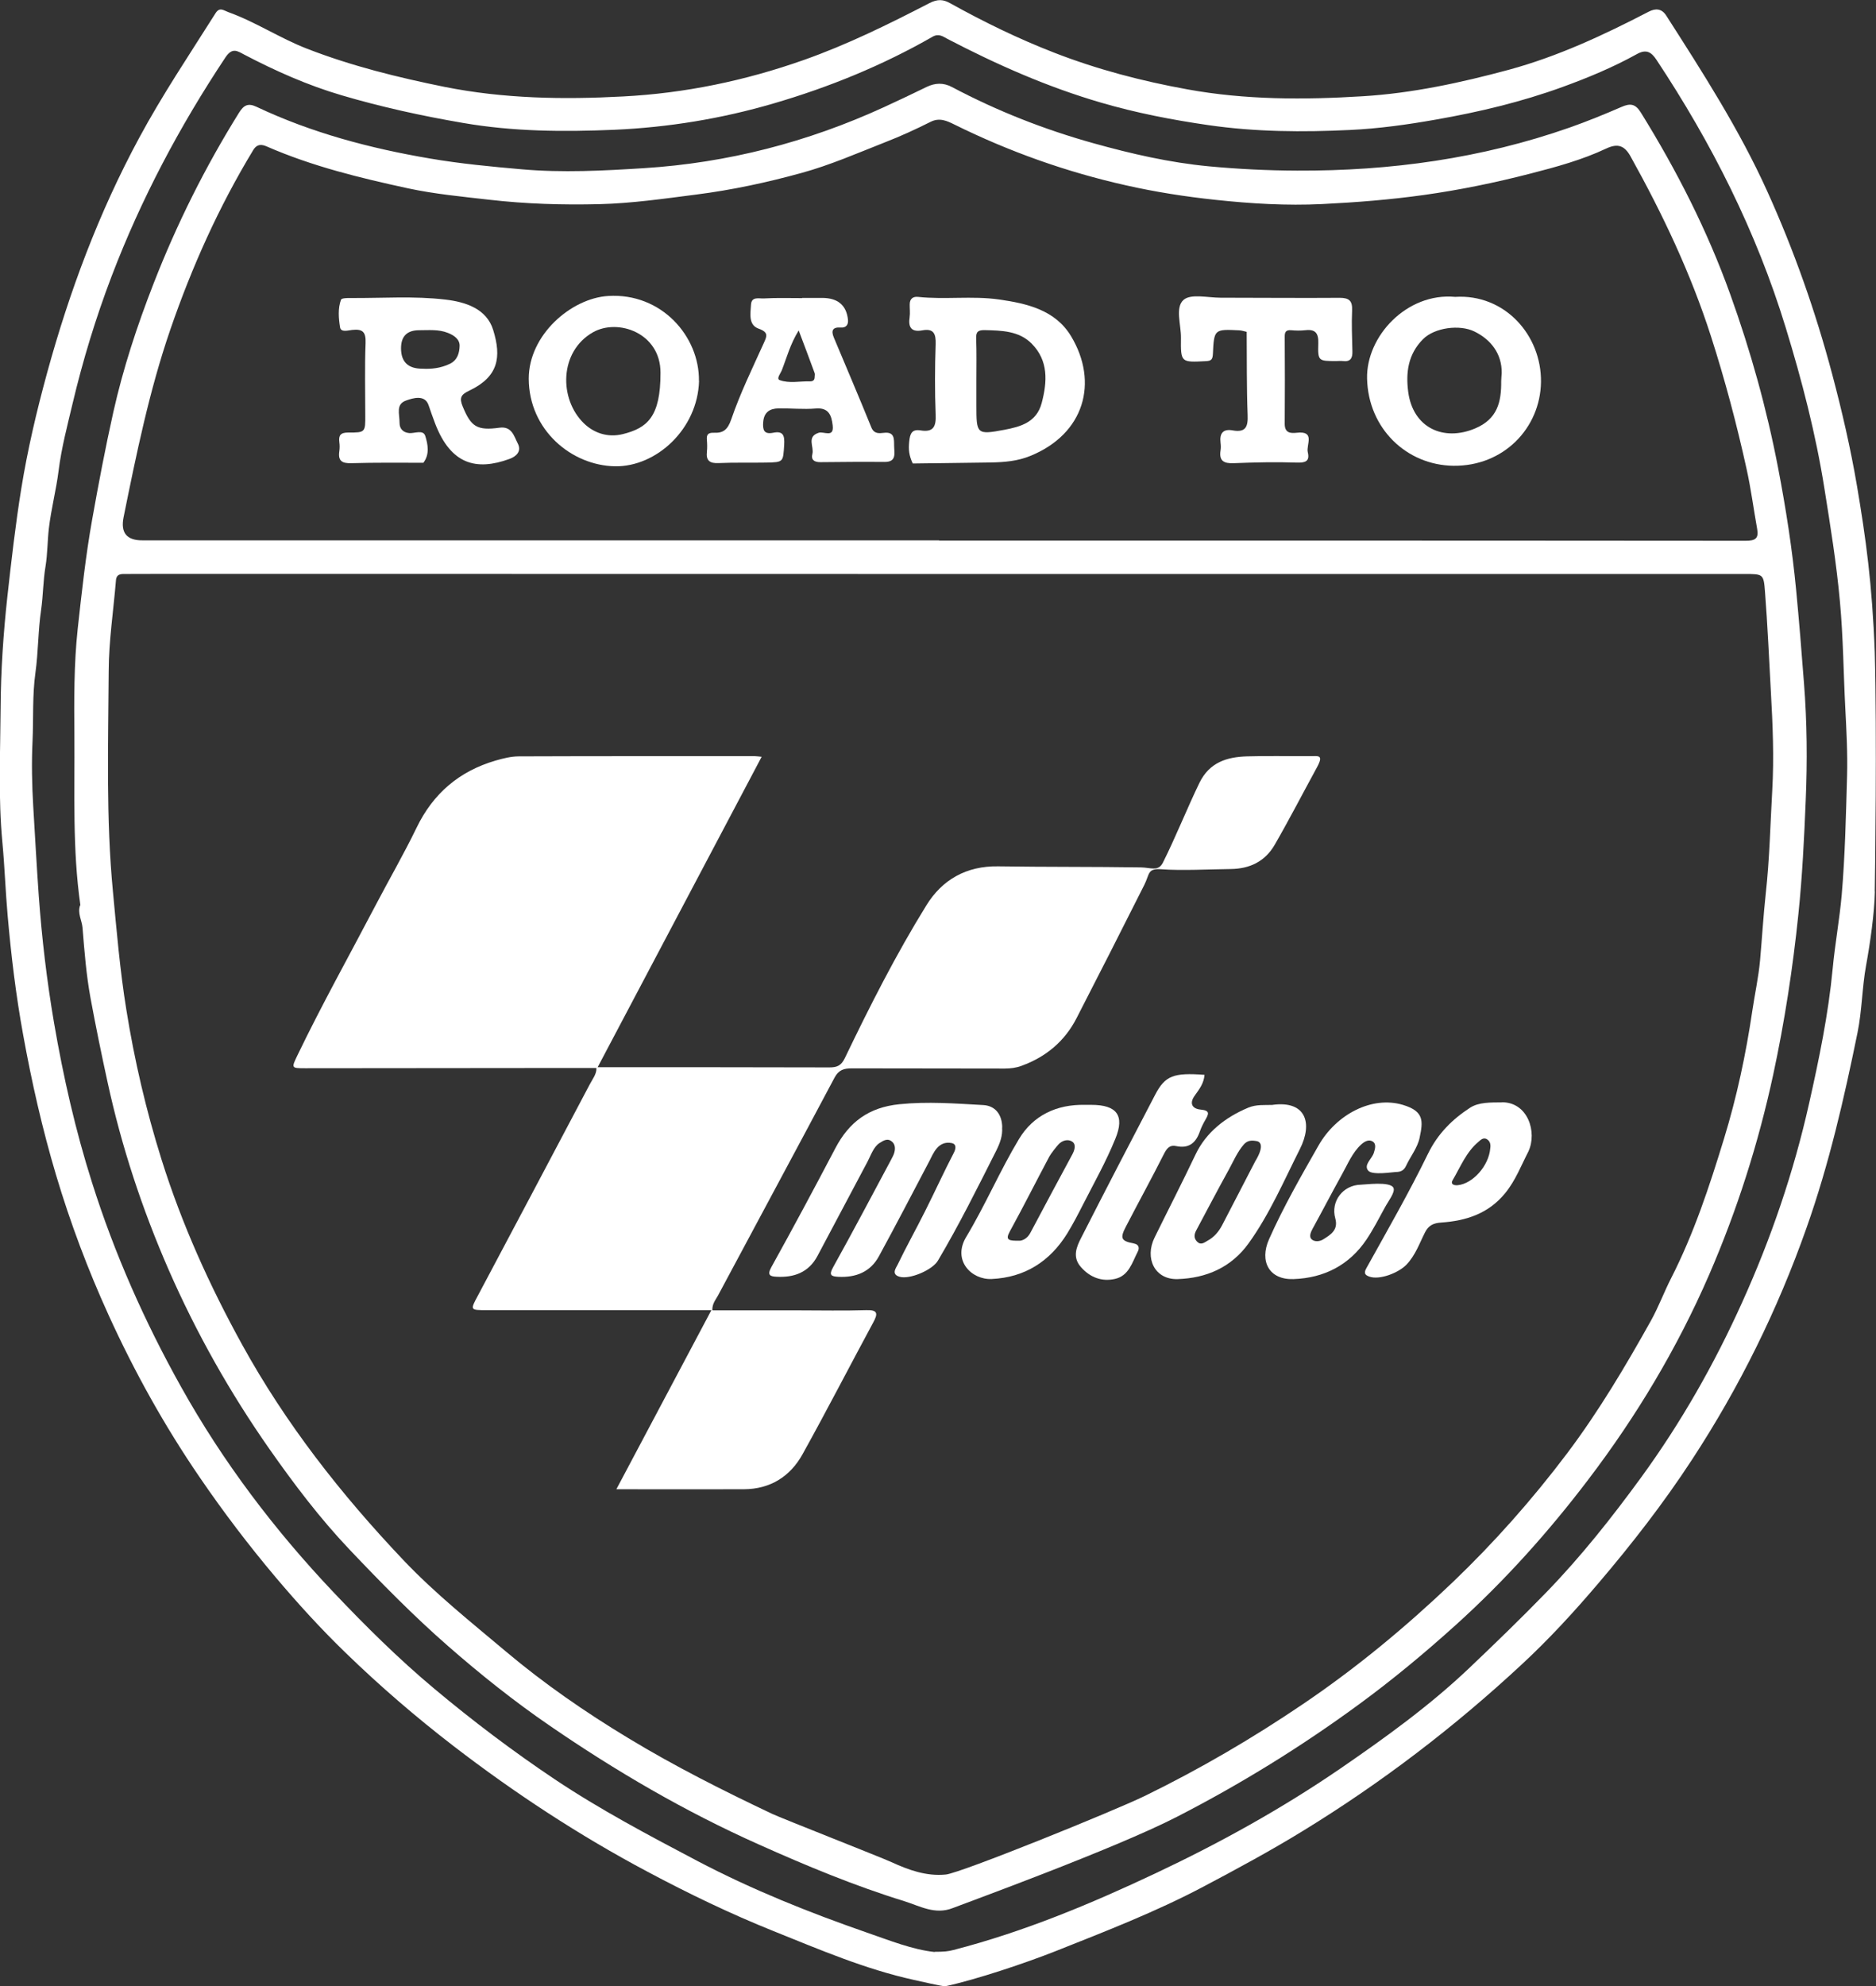
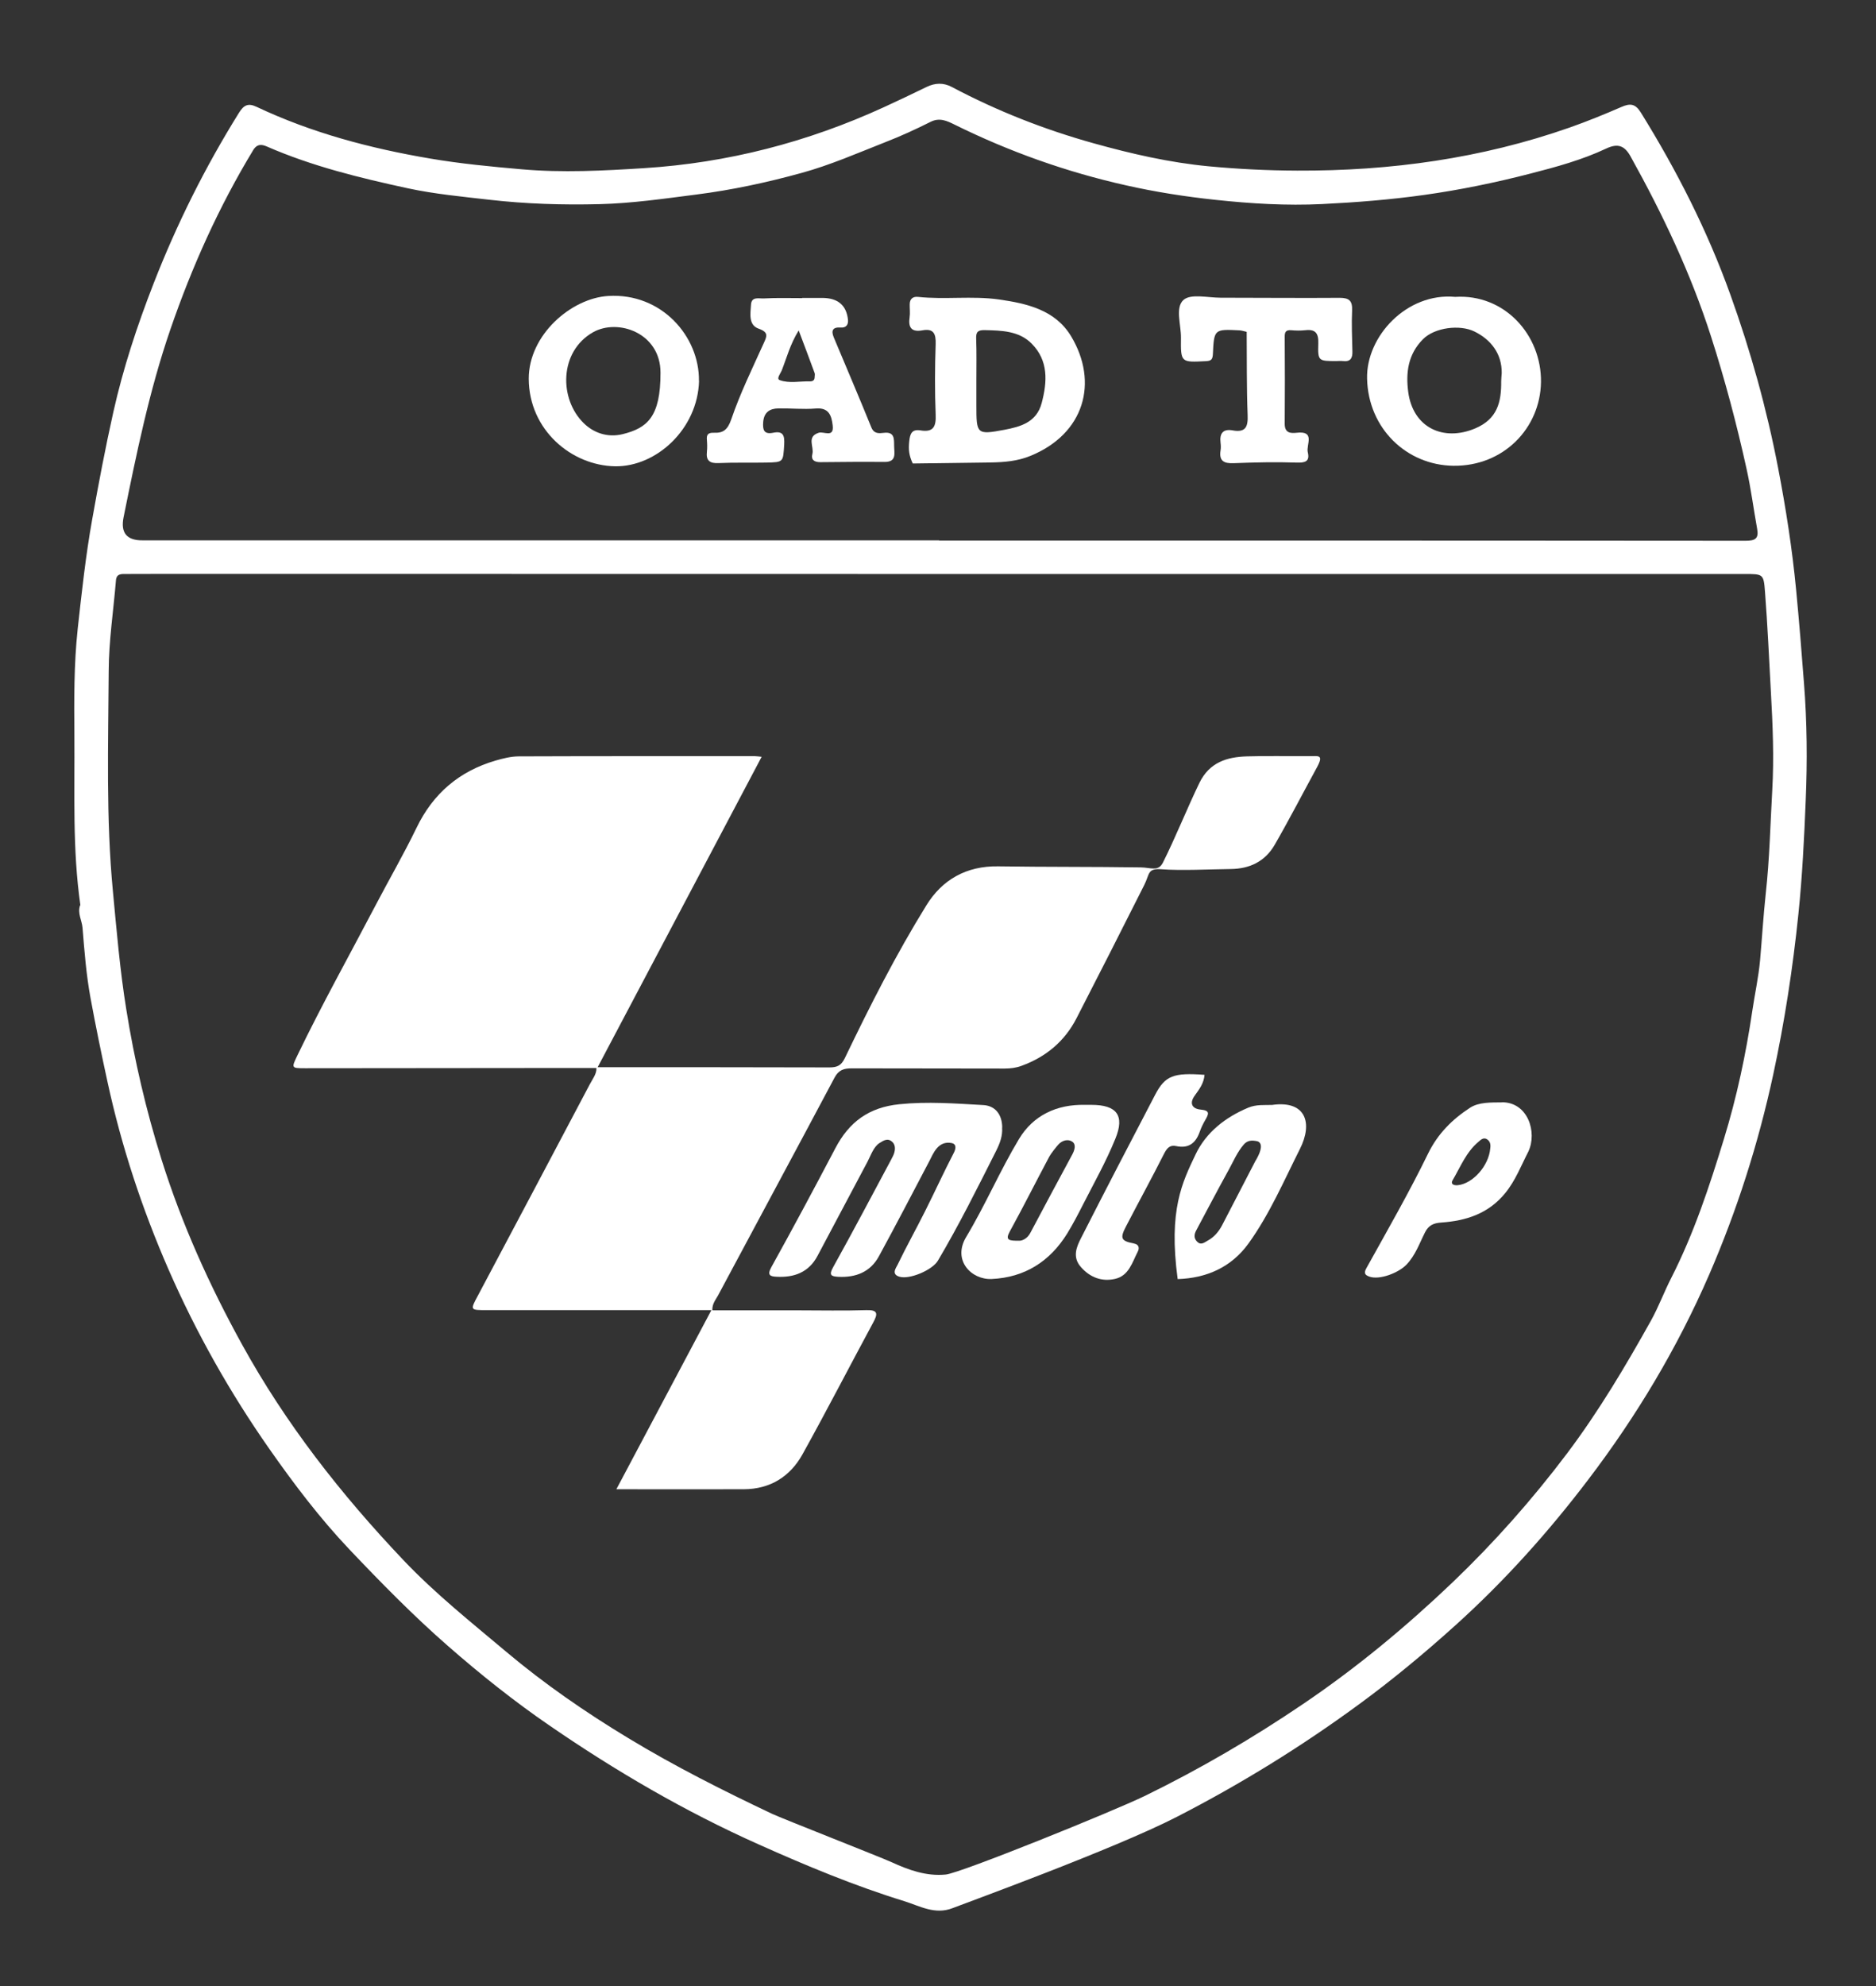
<svg xmlns="http://www.w3.org/2000/svg" width="86" height="91" viewBox="0 0 86 91" fill="none">
  <rect x="0" y="0" width="86" height="91" fill="#333333" stroke="none" />
  <g clip-path="url(#clip0_885_19746)">
-     <path d="M85.948 40.84C85.929 41.847 85.73 43.222 85.545 44.233C85.36 45.249 85.36 46.299 85.152 47.315C84.536 50.335 83.849 53.331 82.817 56.248C81.49 60.01 79.738 63.559 77.554 66.891C76.261 68.867 74.811 70.734 73.276 72.534C72.163 73.844 71.003 75.106 69.747 76.268C66.663 79.132 63.333 81.675 59.738 83.877C58.251 84.79 56.716 85.617 55.172 86.434C52.983 87.592 50.671 88.486 48.374 89.398C47.038 89.927 44.745 90.698 43.334 91C43.249 91.019 42.06 90.745 41.908 90.712C39.667 90.22 37.574 89.322 35.456 88.471C33.476 87.677 31.558 86.751 29.677 85.749C26.555 84.09 23.604 82.157 20.8 80.002C19.061 78.664 17.399 77.232 15.831 75.71C14.713 74.628 13.657 73.47 12.643 72.27C11.402 70.8 10.241 69.273 9.156 67.685C7.541 65.327 6.158 62.841 4.974 60.241C4.026 58.162 3.226 56.03 2.572 53.842C1.942 51.729 1.454 49.579 1.061 47.409C0.729 45.594 0.511 43.775 0.35 41.941C0.251 40.821 0.213 39.701 0.109 38.585C-0.085 36.534 0.014 34.488 0.028 32.441C0.038 30.744 0.151 29.048 0.336 27.351C0.521 25.692 0.71 24.029 0.976 22.384C1.265 20.597 1.681 18.829 2.16 17.081C3.183 13.352 4.533 9.736 6.376 6.324C7.437 4.353 8.688 2.495 9.881 0.605C10.071 0.307 10.251 0.477 10.459 0.553C11.714 1.002 12.828 1.749 14.073 2.231C16.12 3.025 18.228 3.545 20.378 3.98C23.093 4.523 25.831 4.566 28.564 4.419C31.397 4.273 34.168 3.696 36.854 2.746C38.848 2.042 40.733 1.111 42.6 0.147C42.983 -0.052 43.244 -0.028 43.556 0.147C45.096 1.002 46.673 1.772 48.317 2.41C50.297 3.181 52.339 3.715 54.428 4.093C57.095 4.58 59.79 4.575 62.467 4.41C64.736 4.273 66.967 3.79 69.174 3.195C71.429 2.581 73.523 1.602 75.583 0.534C75.896 0.373 76.175 0.388 76.384 0.714C78.056 3.323 79.733 5.931 81.012 8.758C82.239 11.466 83.224 14.259 83.991 17.142C84.441 18.834 84.835 20.541 85.128 22.261C85.531 24.643 85.829 26.77 85.943 29.889C86.047 33.647 85.957 40.065 85.943 40.849L85.948 40.84ZM42.841 89.421C43.277 89.421 43.462 89.403 43.718 89.336C46.934 88.504 49.989 87.233 52.983 85.82C55.91 84.44 58.739 82.876 61.415 81.046C63.48 79.629 65.517 78.163 67.336 76.438C68.535 75.299 69.728 74.146 70.884 72.955C72.485 71.305 73.897 69.519 75.242 67.676C77.066 65.171 78.591 62.491 79.865 59.665C81.192 56.73 82.225 53.705 82.93 50.567C83.39 48.52 83.816 46.474 84.015 44.37C84.119 43.255 84.328 42.13 84.427 41.01C84.584 39.19 84.621 37.361 84.674 35.537C84.702 34.507 84.645 33.481 84.593 32.451C84.508 30.825 84.498 29.194 84.347 27.569C84.19 25.825 83.911 24.109 83.636 22.384C83.238 19.874 82.603 17.431 81.86 15.006C80.514 10.611 78.468 6.555 75.934 2.737C75.702 2.387 75.469 2.236 75.034 2.481C73.949 3.082 72.803 3.559 71.633 3.984C69.747 4.67 67.8 5.133 65.83 5.478C64.527 5.709 63.201 5.894 61.879 5.955C59.719 6.059 57.554 6.045 55.399 5.733C53.731 5.492 52.093 5.175 50.477 4.703C48.023 3.989 45.702 2.963 43.443 1.787C43.234 1.678 43.04 1.517 42.751 1.683C40.449 3.001 38.014 3.994 35.461 4.74C33.069 5.44 30.629 5.837 28.161 5.946C25.85 6.045 23.538 6.031 21.236 5.634C19.351 5.312 17.494 4.906 15.665 4.367C14.107 3.909 12.629 3.252 11.193 2.5C10.886 2.34 10.653 2.155 10.336 2.628C8.233 5.79 6.466 9.117 5.111 12.671C4.386 14.576 3.794 16.518 3.325 18.499C3.084 19.515 2.818 20.517 2.686 21.566C2.577 22.445 2.345 23.315 2.24 24.208C2.174 24.785 2.179 25.385 2.089 25.933C1.975 26.604 1.98 27.275 1.885 27.937C1.743 28.896 1.757 29.87 1.625 30.815C1.478 31.86 1.539 32.909 1.492 33.944C1.445 34.937 1.464 35.958 1.525 36.969C1.606 38.321 1.681 39.672 1.776 41.029C1.918 42.986 2.146 44.923 2.477 46.861C2.904 49.343 3.458 51.786 4.221 54.187C5.253 57.453 6.636 60.563 8.309 63.554C10.227 66.986 12.586 70.096 15.281 72.941C16.755 74.496 18.28 76.008 19.933 77.388C21.691 78.858 23.519 80.238 25.419 81.51C27.517 82.913 29.758 84.095 31.994 85.272C34.48 86.576 37.09 87.621 39.743 88.542C40.795 88.906 41.846 89.327 42.855 89.431L42.841 89.421Z" fill="white" />
    <path d="M3.685 41.473C3.316 38.902 3.429 36.303 3.41 33.717C3.396 32.082 3.387 30.437 3.562 28.811C3.747 27.138 3.927 25.465 4.225 23.802C4.519 22.152 4.831 20.512 5.196 18.877C5.646 16.868 6.286 14.926 7.034 13.007C8.1 10.27 9.403 7.657 10.956 5.166C11.169 4.826 11.364 4.707 11.757 4.892C14.286 6.087 16.963 6.796 19.72 7.264C21.112 7.501 22.505 7.633 23.912 7.756C25.793 7.921 27.664 7.822 29.525 7.704C33.353 7.463 37.024 6.513 40.52 4.911C41.178 4.608 41.827 4.301 42.476 3.984C42.865 3.795 43.248 3.781 43.632 3.984C45.702 5.081 47.876 5.936 50.136 6.565C51.865 7.047 53.613 7.449 55.408 7.619C56.763 7.746 58.118 7.813 59.472 7.817C63.74 7.836 67.914 7.26 71.95 5.846C72.755 5.563 73.546 5.241 74.328 4.901C74.73 4.726 74.967 4.745 75.223 5.161C76.862 7.803 78.269 10.563 79.32 13.489C80.254 16.084 80.993 18.735 81.514 21.448C81.869 23.296 82.158 25.144 82.338 27.02C82.475 28.443 82.589 29.865 82.698 31.293C82.84 33.089 82.854 34.88 82.778 36.671C82.707 38.411 82.622 40.15 82.442 41.884C82.186 44.356 81.812 46.804 81.286 49.243C80.604 52.396 79.633 55.439 78.354 58.393C76.895 61.754 75.024 64.878 72.812 67.784C70.988 70.185 68.97 72.435 66.725 74.458C65.304 75.739 63.831 76.963 62.286 78.093C59.643 80.03 56.867 81.741 53.949 83.239C51.069 84.719 44.115 87.243 43.675 87.418C42.865 87.739 42.164 87.323 41.453 87.101C39.17 86.397 36.967 85.48 34.779 84.501C31.401 82.994 28.227 81.141 25.186 79.052C23.566 77.941 22.031 76.717 20.549 75.422C18.952 74.028 17.474 72.52 16.02 70.989C14.665 69.561 13.476 67.992 12.344 66.376C10.535 63.791 8.995 61.059 7.73 58.171C6.518 55.397 5.575 52.542 4.931 49.579C4.651 48.298 4.386 47.008 4.149 45.722C3.955 44.663 3.87 43.586 3.784 42.513C3.756 42.163 3.543 41.847 3.671 41.478L3.685 41.473ZM43.102 26.297C31.33 26.292 19.554 26.292 7.783 26.292C7.115 26.292 6.447 26.292 5.784 26.297C5.57 26.297 5.338 26.273 5.315 26.595C5.201 27.98 4.988 29.36 4.983 30.744C4.964 34.114 4.855 37.48 5.177 40.849C5.348 42.65 5.499 44.451 5.788 46.237C6.162 48.577 6.698 50.874 7.408 53.133C8.337 56.087 9.602 58.89 11.098 61.602C13.102 65.237 15.636 68.465 18.483 71.466C19.938 73.002 21.591 74.316 23.197 75.668C24.949 77.142 26.839 78.447 28.805 79.633C30.927 80.919 33.144 82.034 35.39 83.098C35.806 83.296 40.397 85.097 40.87 85.314C41.642 85.669 42.467 85.971 43.357 85.881C44.039 85.815 51.05 82.975 52.471 82.285C55.001 81.051 57.412 79.643 59.742 78.064C62.187 76.41 64.446 74.538 66.578 72.506C68.492 70.677 70.244 68.701 71.841 66.584C73.29 64.66 74.513 62.6 75.683 60.506C76.033 59.877 76.284 59.192 76.611 58.554C77.653 56.512 78.364 54.352 79.031 52.173C79.619 50.259 80.036 48.298 80.329 46.318C80.443 45.542 80.614 44.777 80.685 44.002C80.775 42.986 80.836 41.96 80.945 40.949C81.121 39.37 81.154 37.787 81.244 36.208C81.329 34.715 81.267 33.212 81.182 31.709C81.097 30.182 81.031 28.651 80.912 27.124C80.85 26.292 80.832 26.297 79.955 26.297C67.672 26.297 55.389 26.297 43.106 26.297H43.102ZM43.049 24.766C47.071 24.766 51.097 24.766 55.119 24.766C63.418 24.766 71.722 24.766 80.022 24.775C80.462 24.775 80.633 24.676 80.552 24.232C80.386 23.31 80.268 22.384 80.064 21.471C79.614 19.43 79.079 17.412 78.439 15.422C77.511 12.529 76.218 9.807 74.745 7.16C74.475 6.678 74.171 6.551 73.631 6.806C72.528 7.326 71.348 7.647 70.169 7.95C68.558 8.366 66.933 8.701 65.275 8.933C63.722 9.15 62.168 9.273 60.609 9.349C58.975 9.429 57.346 9.33 55.711 9.155C54.333 9.008 52.969 8.796 51.628 8.493C48.895 7.883 46.266 6.948 43.751 5.705C43.414 5.539 43.073 5.374 42.661 5.582C41.984 5.922 41.292 6.239 40.586 6.513C39.312 7.014 38.052 7.567 36.735 7.926C35.158 8.361 33.552 8.706 31.913 8.914C30.439 9.103 28.971 9.316 27.493 9.353C25.802 9.396 24.111 9.344 22.42 9.15C21.179 9.008 19.923 8.89 18.711 8.63C16.508 8.153 14.31 7.619 12.231 6.711C12.013 6.617 11.79 6.574 11.605 6.881C10.028 9.481 8.791 12.241 7.806 15.105C6.845 17.898 6.252 20.8 5.665 23.698C5.52 24.413 5.814 24.766 6.546 24.756C18.715 24.756 30.88 24.756 43.049 24.756V24.766Z" fill="white" />
    <path d="M32.609 60.024C29.047 60.024 25.693 60.024 22.334 60.024C21.539 60.024 21.548 60.029 21.913 59.348C23.623 56.129 25.333 52.906 27.034 49.683C27.166 49.432 27.356 49.201 27.341 48.931C26.475 48.931 25.617 48.931 24.765 48.931C21.174 48.931 17.583 48.941 13.993 48.941C13.348 48.941 13.353 48.936 13.637 48.345C14.755 46.025 16.011 43.78 17.204 41.502C17.83 40.306 18.507 39.138 19.094 37.928C19.852 36.355 21.051 35.334 22.713 34.847C23.059 34.748 23.424 34.653 23.779 34.653C27.389 34.639 30.998 34.644 34.613 34.644C34.688 34.644 34.764 34.658 34.916 34.672C32.415 39.408 29.933 44.101 27.398 48.894C27.701 48.894 27.948 48.894 28.189 48.894C31.467 48.894 34.745 48.894 38.019 48.903C38.369 48.903 38.559 48.827 38.729 48.478C39.876 46.091 41.074 43.728 42.467 41.478C43.191 40.301 44.305 39.668 45.754 39.691C47.933 39.724 50.112 39.706 52.286 39.739C52.755 39.743 53.096 39.947 53.31 39.521C53.869 38.411 54.442 36.983 54.986 35.863C55.446 34.927 56.242 34.681 57.161 34.653C58.122 34.625 59.084 34.648 60.046 34.644C60.425 34.644 60.699 34.554 60.373 35.154C59.728 36.336 59.108 37.536 58.435 38.704C57.985 39.479 57.279 39.805 56.417 39.814C55.493 39.824 54.153 39.895 53.234 39.824C52.594 39.776 52.708 40.046 52.457 40.542C51.429 42.584 50.396 44.621 49.349 46.653C48.809 47.703 47.952 48.421 46.839 48.827C46.588 48.922 46.327 48.955 46.053 48.955C43.717 48.946 41.382 48.955 39.047 48.946C38.687 48.946 38.445 49.016 38.255 49.376C36.484 52.708 34.693 56.026 32.912 59.358C32.808 59.551 32.642 59.731 32.656 60.033C33.973 60.033 35.281 60.033 36.588 60.033C37.63 60.033 38.668 60.057 39.71 60.024C40.255 60.005 40.245 60.194 40.032 60.586C38.947 62.595 37.9 64.627 36.792 66.622C36.223 67.652 35.304 68.224 34.101 68.229C32.178 68.238 30.259 68.229 28.256 68.229C29.71 65.492 31.14 62.803 32.609 60.029V60.024Z" fill="white" />
    <path d="M45.939 51.654C45.967 52.036 45.839 52.377 45.674 52.708C44.816 54.409 43.968 56.115 42.997 57.755C42.741 58.19 41.699 58.63 41.235 58.493C40.842 58.379 41.079 58.086 41.145 57.949C41.543 57.122 41.993 56.319 42.405 55.496C42.855 54.603 43.267 53.695 43.727 52.812C43.836 52.599 43.831 52.415 43.641 52.372C42.997 52.235 42.77 52.878 42.609 53.185C41.841 54.645 41.079 56.111 40.288 57.562C39.895 58.28 39.231 58.535 38.435 58.497C38.094 58.478 37.986 58.422 38.199 58.044C39.103 56.422 39.965 54.782 40.842 53.147C40.87 53.095 40.894 53.043 40.922 52.991C41.041 52.769 41.079 52.49 40.918 52.33C40.705 52.117 40.51 52.249 40.321 52.367C40.046 52.538 39.913 52.949 39.771 53.218C39.004 54.66 38.241 56.101 37.474 57.543C37.071 58.299 36.394 58.54 35.589 58.493C35.319 58.478 35.153 58.431 35.356 58.062C36.361 56.252 37.337 54.428 38.298 52.599C38.928 51.403 39.828 50.732 41.23 50.59C42.523 50.458 43.793 50.557 45.072 50.628C45.621 50.656 45.939 51.058 45.944 51.654H45.939Z" fill="white" />
-     <path d="M58.336 50.619C59.88 50.411 60.183 51.469 59.591 52.641C58.852 54.107 58.203 55.624 57.237 56.966C56.441 58.067 55.304 58.559 53.987 58.601C52.931 58.634 52.462 57.642 52.931 56.692C53.556 55.42 54.205 54.159 54.811 52.883C55.29 51.88 56.171 51.186 57.227 50.746C57.592 50.595 57.962 50.633 58.336 50.623V50.619ZM57.602 52.278C57.393 52.24 57.194 52.235 57.019 52.434C56.72 52.779 56.55 53.19 56.337 53.577C55.825 54.504 55.337 55.435 54.84 56.366C54.74 56.55 54.717 56.734 54.887 56.895C55.058 57.06 55.214 56.923 55.356 56.843C55.655 56.682 55.868 56.432 56.024 56.134C56.526 55.16 57.038 54.187 57.54 53.209C57.947 52.538 57.81 52.311 57.602 52.278Z" fill="white" />
-     <path d="M63.878 54.419C63.973 54.617 63.642 55.028 63.48 55.331C63.215 55.818 62.959 56.314 62.651 56.777C61.856 57.963 60.695 58.554 59.293 58.601C58.184 58.639 57.725 57.793 58.175 56.777C58.834 55.293 59.644 53.884 60.444 52.481C61.264 51.044 62.898 50.198 64.309 50.619C65.285 50.912 65.243 51.356 65.077 52.131C64.982 52.585 64.655 52.986 64.452 53.421C64.352 53.634 64.196 53.695 63.983 53.695C63.864 53.695 62.912 53.856 62.723 53.634C62.5 53.369 62.888 53.1 62.978 52.821C63.035 52.637 63.111 52.405 62.917 52.292C62.746 52.192 62.557 52.292 62.396 52.438C61.984 52.821 61.785 53.331 61.519 53.804C61.06 54.631 60.624 55.472 60.169 56.3C60.079 56.465 60.004 56.663 60.127 56.777C60.259 56.9 60.487 56.89 60.667 56.777C61.022 56.555 61.358 56.337 61.212 55.818C60.994 55.033 61.567 54.296 62.377 54.277C62.552 54.277 63.732 54.111 63.878 54.419Z" fill="white" />
+     <path d="M58.336 50.619C59.88 50.411 60.183 51.469 59.591 52.641C58.852 54.107 58.203 55.624 57.237 56.966C56.441 58.067 55.304 58.559 53.987 58.601C53.556 55.42 54.205 54.159 54.811 52.883C55.29 51.88 56.171 51.186 57.227 50.746C57.592 50.595 57.962 50.633 58.336 50.623V50.619ZM57.602 52.278C57.393 52.24 57.194 52.235 57.019 52.434C56.72 52.779 56.55 53.19 56.337 53.577C55.825 54.504 55.337 55.435 54.84 56.366C54.74 56.55 54.717 56.734 54.887 56.895C55.058 57.06 55.214 56.923 55.356 56.843C55.655 56.682 55.868 56.432 56.024 56.134C56.526 55.16 57.038 54.187 57.54 53.209C57.947 52.538 57.81 52.311 57.602 52.278Z" fill="white" />
    <path d="M49.743 50.619C49.843 50.619 49.937 50.619 50.037 50.619C51.188 50.619 51.572 51.101 51.131 52.169C50.71 53.209 50.155 54.192 49.644 55.194C49.416 55.643 49.184 56.087 48.924 56.512C48.128 57.793 46.982 58.526 45.461 58.597C44.528 58.639 43.651 57.741 44.291 56.673C45.167 55.217 45.84 53.634 46.716 52.178C47.37 51.096 48.445 50.59 49.739 50.619H49.743ZM46.74 56.843C46.849 56.843 47.086 56.763 47.233 56.484C47.867 55.283 48.512 54.088 49.156 52.892C49.265 52.689 49.341 52.434 49.156 52.306C48.971 52.178 48.701 52.235 48.521 52.434C48.417 52.547 48.175 52.854 48.104 52.986C47.46 54.196 46.948 55.222 46.29 56.422C46.067 56.829 46.261 56.848 46.745 56.843H46.74Z" fill="white" />
    <path d="M68.852 50.5C70.046 50.496 70.477 51.876 70.065 52.755C69.733 53.398 69.478 54.078 69.004 54.66C68.236 55.605 67.209 55.931 66.067 56.011C65.716 56.035 65.494 56.134 65.328 56.456C65.072 56.961 64.887 57.51 64.475 57.94C64.106 58.322 63.239 58.653 62.775 58.488C62.609 58.426 62.495 58.355 62.633 58.11C63.599 56.37 64.594 54.641 65.465 52.854C65.915 51.932 66.588 51.271 67.398 50.746C67.796 50.491 68.35 50.51 68.847 50.505L68.852 50.5ZM68.317 52.608C68.341 52.443 68.317 52.292 68.17 52.197C67.995 52.084 67.858 52.244 67.767 52.32C67.209 52.788 66.948 53.468 66.588 54.078C66.503 54.22 66.597 54.319 66.825 54.3C67.507 54.234 68.251 53.421 68.317 52.608Z" fill="white" />
    <path d="M55.219 49.243C55.186 49.64 54.973 49.91 54.774 50.188C54.499 50.562 54.665 50.803 55.044 50.836C55.499 50.879 55.399 51.053 55.252 51.313C55.157 51.479 55.068 51.654 55.006 51.833C54.826 52.353 54.508 52.632 53.926 52.509C53.632 52.443 53.5 52.594 53.362 52.859C52.798 53.979 52.192 55.08 51.614 56.196C51.335 56.73 51.392 56.857 51.965 56.966C52.244 57.018 52.23 57.207 52.154 57.349C51.903 57.84 51.747 58.45 51.117 58.592C50.515 58.729 49.975 58.53 49.554 58.053C49.151 57.599 49.345 57.136 49.558 56.72C50.676 54.523 51.813 52.339 52.955 50.155C53.414 49.276 53.803 49.139 55.214 49.243H55.219Z" fill="white" />
-     <path d="M19.407 21.202C18.308 21.202 17.214 21.188 16.115 21.221C15.674 21.235 15.489 21.117 15.556 20.668C15.575 20.536 15.575 20.394 15.556 20.257C15.518 19.945 15.608 19.817 15.963 19.817C16.75 19.822 16.75 19.803 16.745 19.009C16.745 17.913 16.716 16.816 16.759 15.72C16.778 15.214 16.631 15.063 16.148 15.115C15.963 15.134 15.627 15.242 15.589 14.996C15.523 14.581 15.485 14.136 15.632 13.73C15.655 13.659 15.921 13.649 16.072 13.654C17.522 13.664 18.976 13.555 20.416 13.725C21.349 13.834 22.311 14.146 22.609 15.119C22.993 16.362 22.855 17.26 21.51 17.898C21.131 18.078 21.046 18.225 21.212 18.626C21.595 19.553 21.865 19.737 22.903 19.595C23.466 19.52 23.566 19.988 23.736 20.318C23.921 20.673 23.67 20.914 23.353 21.027C21.832 21.58 20.672 21.278 19.952 19.416C19.843 19.137 19.743 18.839 19.644 18.555C19.473 18.064 18.919 18.244 18.635 18.343C18.128 18.513 18.317 18.943 18.317 19.383C18.317 19.638 18.474 19.813 18.753 19.841C19.009 19.865 19.402 19.666 19.497 19.978C19.615 20.361 19.705 20.815 19.407 21.202ZM19.36 16.892C19.753 16.915 20.203 16.873 20.629 16.665C20.975 16.495 21.06 16.164 21.07 15.852C21.079 15.545 20.819 15.365 20.534 15.252C20.108 15.082 19.663 15.129 19.217 15.129C18.662 15.129 18.384 15.405 18.384 15.956C18.384 16.58 18.707 16.892 19.355 16.892H19.36Z" fill="white" />
    <path d="M41.842 21.235C41.666 20.857 41.643 20.592 41.681 20.224C41.718 19.86 41.804 19.657 42.197 19.718C42.789 19.817 42.917 19.543 42.893 18.995C42.851 17.922 42.855 16.845 42.893 15.767C42.907 15.294 42.803 15.039 42.287 15.134C41.78 15.228 41.628 15.001 41.7 14.529C41.728 14.34 41.7 14.136 41.704 13.943C41.704 13.701 41.842 13.579 42.078 13.602C43.315 13.735 44.561 13.546 45.792 13.72C47.09 13.905 48.379 14.203 49.103 15.408C50.368 17.516 49.719 19.879 47.227 20.89C46.645 21.127 46.039 21.178 45.418 21.188C44.229 21.207 43.035 21.221 41.846 21.235H41.842ZM44.76 17.45C44.76 17.823 44.76 18.192 44.76 18.565C44.76 19.888 44.769 19.931 46.048 19.69C46.763 19.553 47.517 19.359 47.753 18.466C48.014 17.478 48.066 16.523 47.294 15.743C46.711 15.157 45.92 15.143 45.143 15.124C44.835 15.119 44.736 15.2 44.75 15.516C44.774 16.159 44.76 16.807 44.76 17.45Z" fill="white" />
    <path d="M36.764 13.649C37.076 13.649 37.389 13.649 37.706 13.649C38.411 13.656 38.799 13.985 38.872 14.637C38.9 14.878 38.786 15.025 38.54 15.006C38.152 14.978 38.1 15.162 38.223 15.46C38.796 16.83 39.383 18.196 39.942 19.576C40.065 19.884 40.297 19.855 40.515 19.831C41.017 19.77 40.984 20.115 40.989 20.422C40.989 20.748 41.127 21.174 40.539 21.164C39.559 21.155 38.578 21.164 37.602 21.174C37.327 21.174 37.171 21.065 37.242 20.796C37.327 20.47 36.963 20.011 37.531 19.827C37.763 19.751 38.246 20.082 38.171 19.482C38.118 19.042 38 18.664 37.394 18.716C36.83 18.763 36.257 18.702 35.688 18.711C35.295 18.716 35.025 18.881 34.987 19.331C34.959 19.685 35.011 19.912 35.442 19.827C35.906 19.732 35.973 19.954 35.949 20.375C35.897 21.169 35.93 21.178 35.12 21.193C34.395 21.207 33.67 21.183 32.946 21.216C32.543 21.235 32.358 21.112 32.406 20.692C32.425 20.517 32.42 20.337 32.406 20.162C32.382 19.917 32.453 19.817 32.728 19.827C33.154 19.846 33.358 19.69 33.524 19.208C33.931 18.017 34.49 16.878 35.011 15.724C35.158 15.403 35.243 15.223 34.779 15.058C34.296 14.888 34.405 14.358 34.428 13.952C34.452 13.569 34.807 13.687 35.016 13.673C35.603 13.64 36.191 13.659 36.778 13.659C36.778 13.654 36.778 13.649 36.778 13.645L36.764 13.649ZM36.617 15.134C36.219 15.776 36.067 16.386 35.84 16.963C35.783 17.109 35.575 17.355 35.745 17.416C36.186 17.577 36.669 17.459 37.133 17.473C37.275 17.473 37.346 17.412 37.346 17.27C37.346 17.213 37.365 17.147 37.346 17.095C37.119 16.471 36.882 15.852 36.612 15.134H36.617Z" fill="white" />
    <path d="M66.706 13.602C68.975 13.456 70.671 15.351 70.642 17.506C70.609 19.619 68.923 21.368 66.625 21.339C64.479 21.311 62.722 19.628 62.67 17.346C62.623 15.408 64.494 13.394 66.71 13.602H66.706ZM68.818 17.464C68.818 17.364 68.837 17.194 68.842 17.09C68.852 16.211 68.354 15.564 67.596 15.19C66.919 14.855 65.763 15.006 65.233 15.54C64.541 16.235 64.442 17.081 64.555 17.951C64.773 19.609 66.18 20.238 67.625 19.628C68.643 19.198 68.828 18.423 68.818 17.464Z" fill="white" />
    <path d="M32.046 17.45C31.984 19.661 30.085 21.391 28.199 21.363C26.196 21.33 24.249 19.699 24.239 17.355C24.235 15.346 26.181 13.664 27.882 13.56C30.331 13.409 32.069 15.422 32.041 17.45H32.046ZM30.279 17.071C30.279 15.252 28.323 14.571 27.176 15.228C25.632 16.112 25.622 18.281 26.764 19.392C27.2 19.817 27.835 20.068 28.555 19.888C29.668 19.609 30.284 19.104 30.279 17.076V17.071Z" fill="white" />
    <path d="M57.151 15.204C57.038 15.181 56.924 15.138 56.81 15.134C55.669 15.077 55.654 15.082 55.602 16.216C55.588 16.471 55.526 16.537 55.271 16.547C54.143 16.604 54.124 16.613 54.138 15.483C54.148 14.883 53.859 14.089 54.257 13.739C54.593 13.446 55.37 13.64 55.953 13.64C57.776 13.64 59.6 13.659 61.419 13.645C61.855 13.645 62.002 13.787 61.983 14.226C61.955 14.85 61.983 15.479 61.997 16.102C62.007 16.419 61.898 16.585 61.556 16.542C61.462 16.528 61.362 16.542 61.263 16.542C60.434 16.542 60.41 16.542 60.434 15.729C60.448 15.266 60.301 15.072 59.832 15.129C59.619 15.152 59.401 15.148 59.188 15.129C58.951 15.11 58.89 15.209 58.894 15.431C58.904 16.759 58.904 18.092 58.894 19.42C58.894 19.836 59.155 19.86 59.444 19.827C60.316 19.727 59.87 20.38 59.951 20.715C60.055 21.145 59.832 21.207 59.434 21.193C58.477 21.16 57.516 21.183 56.554 21.221C56.104 21.24 55.877 21.117 55.953 20.635C55.972 20.522 55.967 20.399 55.953 20.285C55.901 19.86 56.062 19.638 56.507 19.718C57.104 19.827 57.218 19.553 57.194 19.009C57.146 17.742 57.161 16.471 57.151 15.2L57.17 15.195L57.151 15.204Z" fill="white" />
    <path d="M57.151 15.205L57.171 15.195L57.151 15.2V15.205Z" fill="white" />
  </g>
  <defs>
    <clipPath id="clip0_885_19746">
      <rect width="86" height="91" fill="white" />
    </clipPath>
  </defs>
</svg>